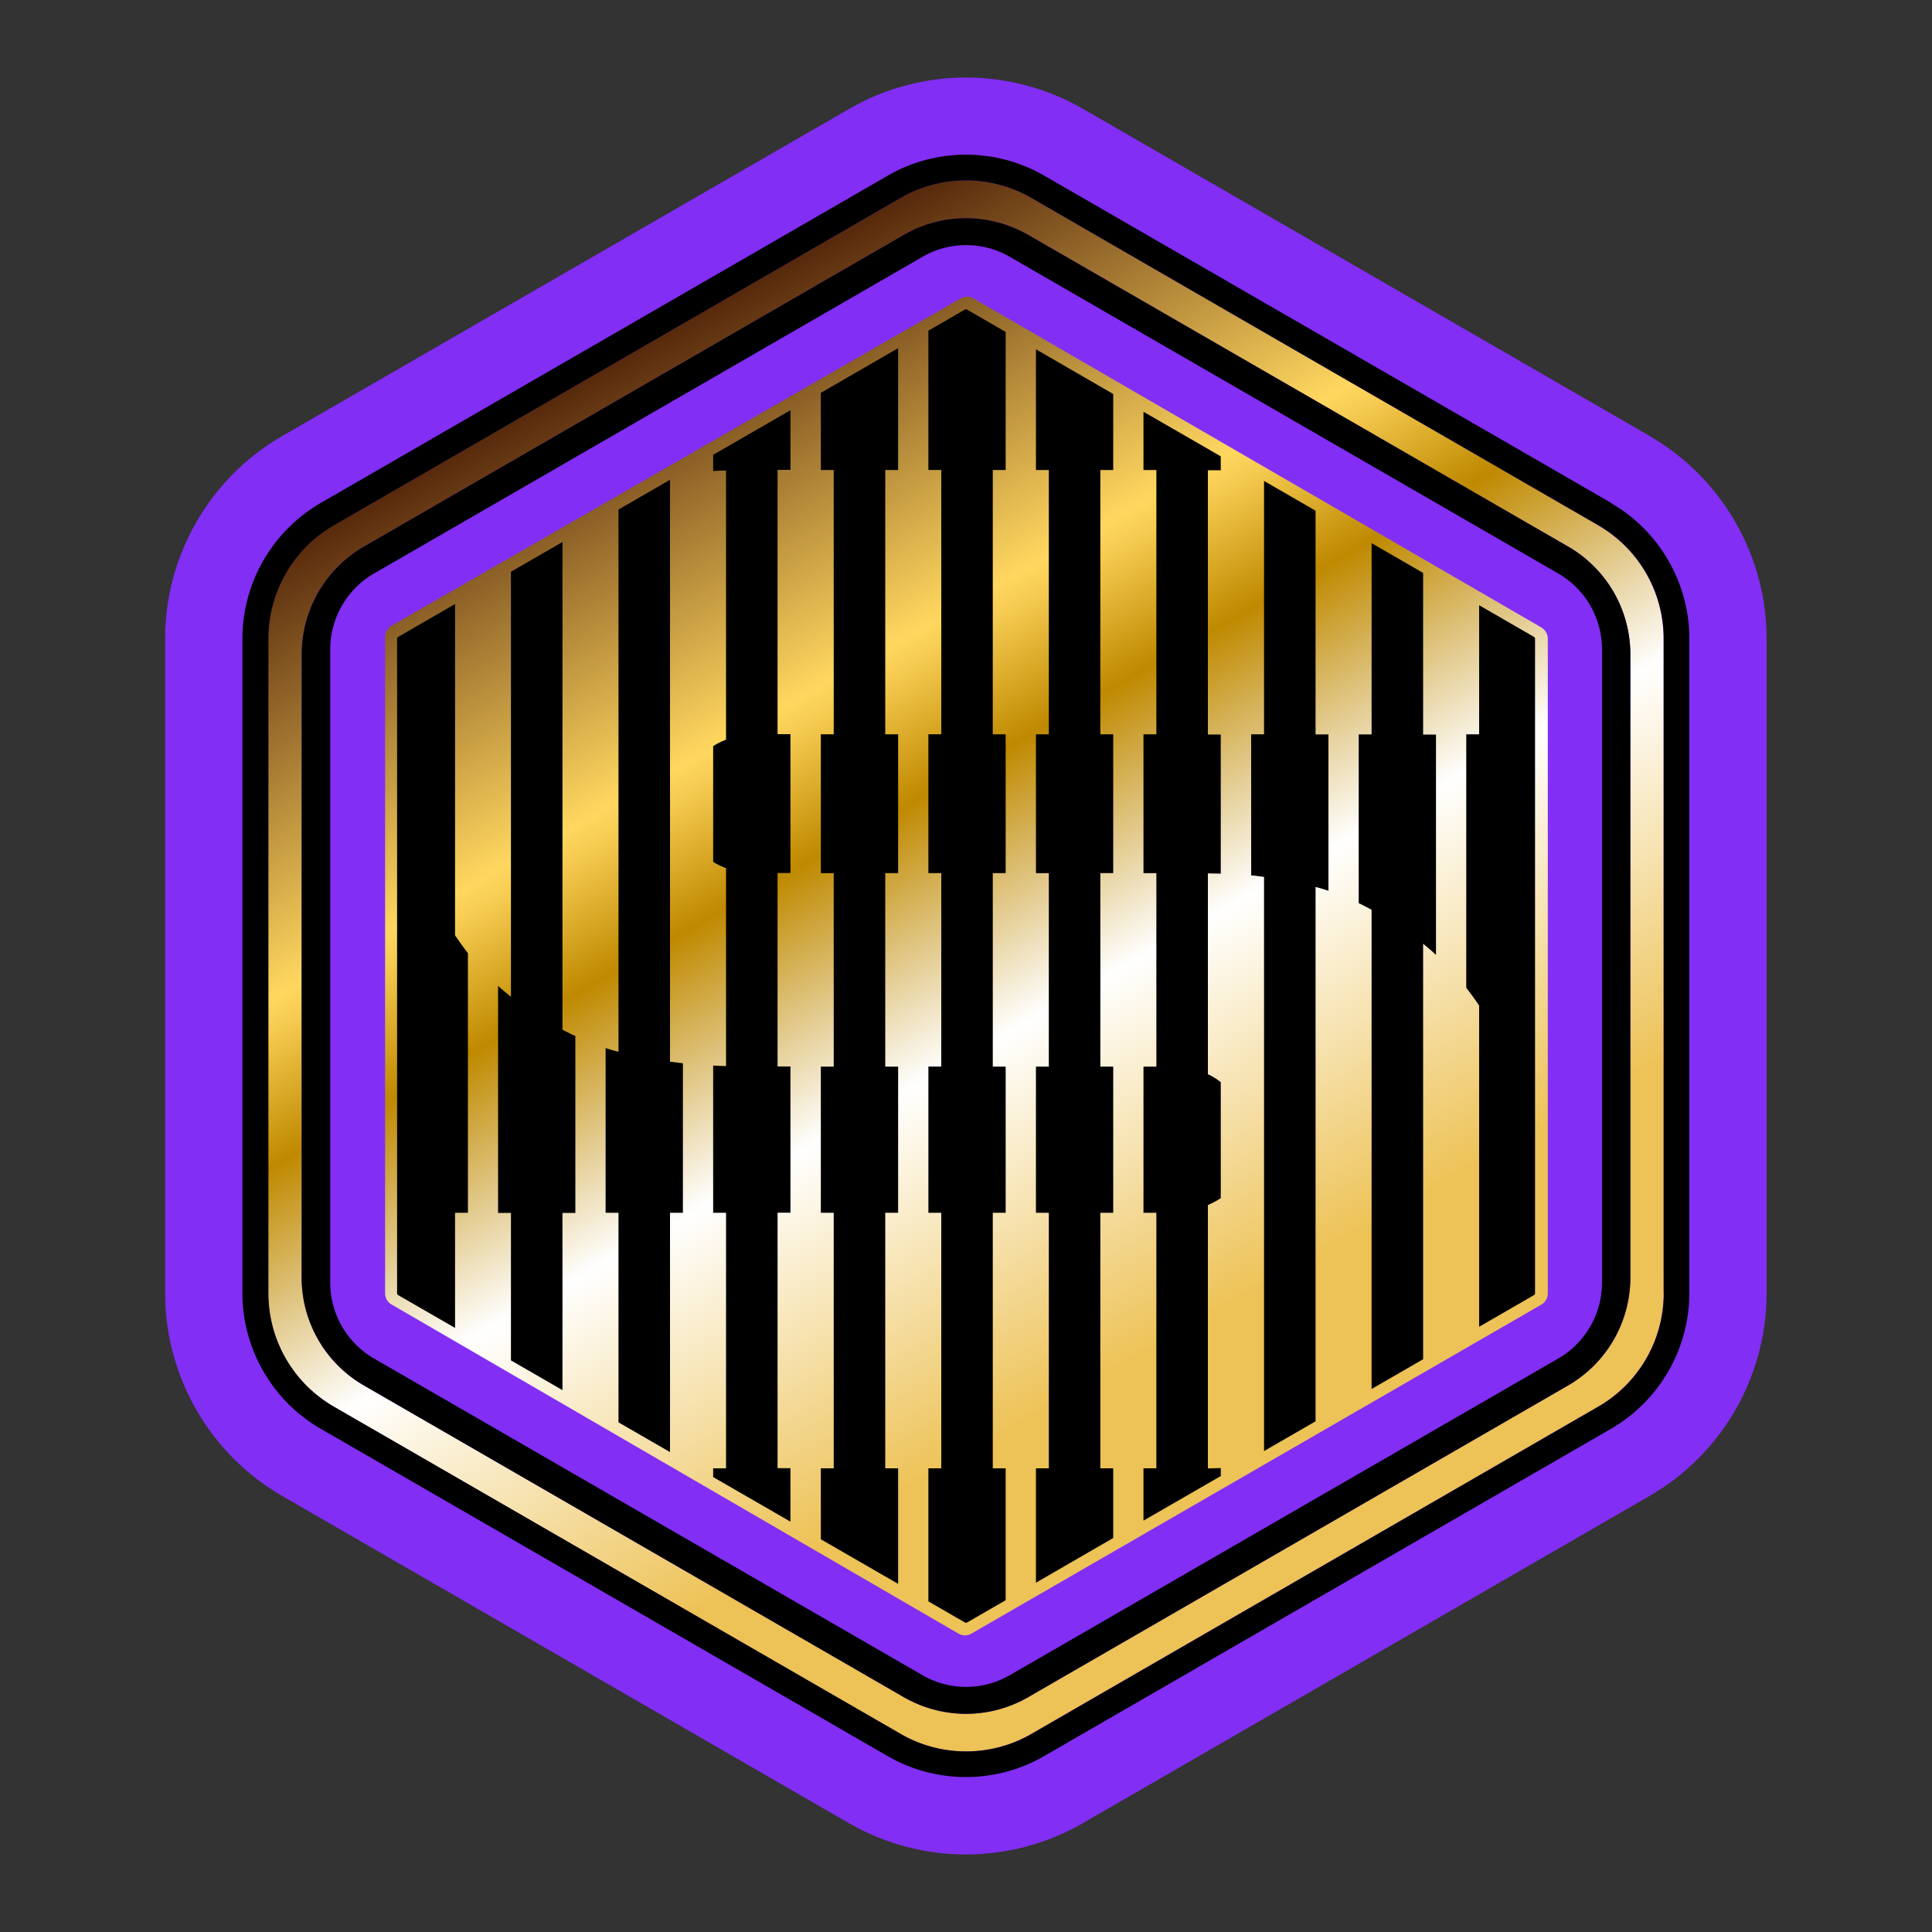
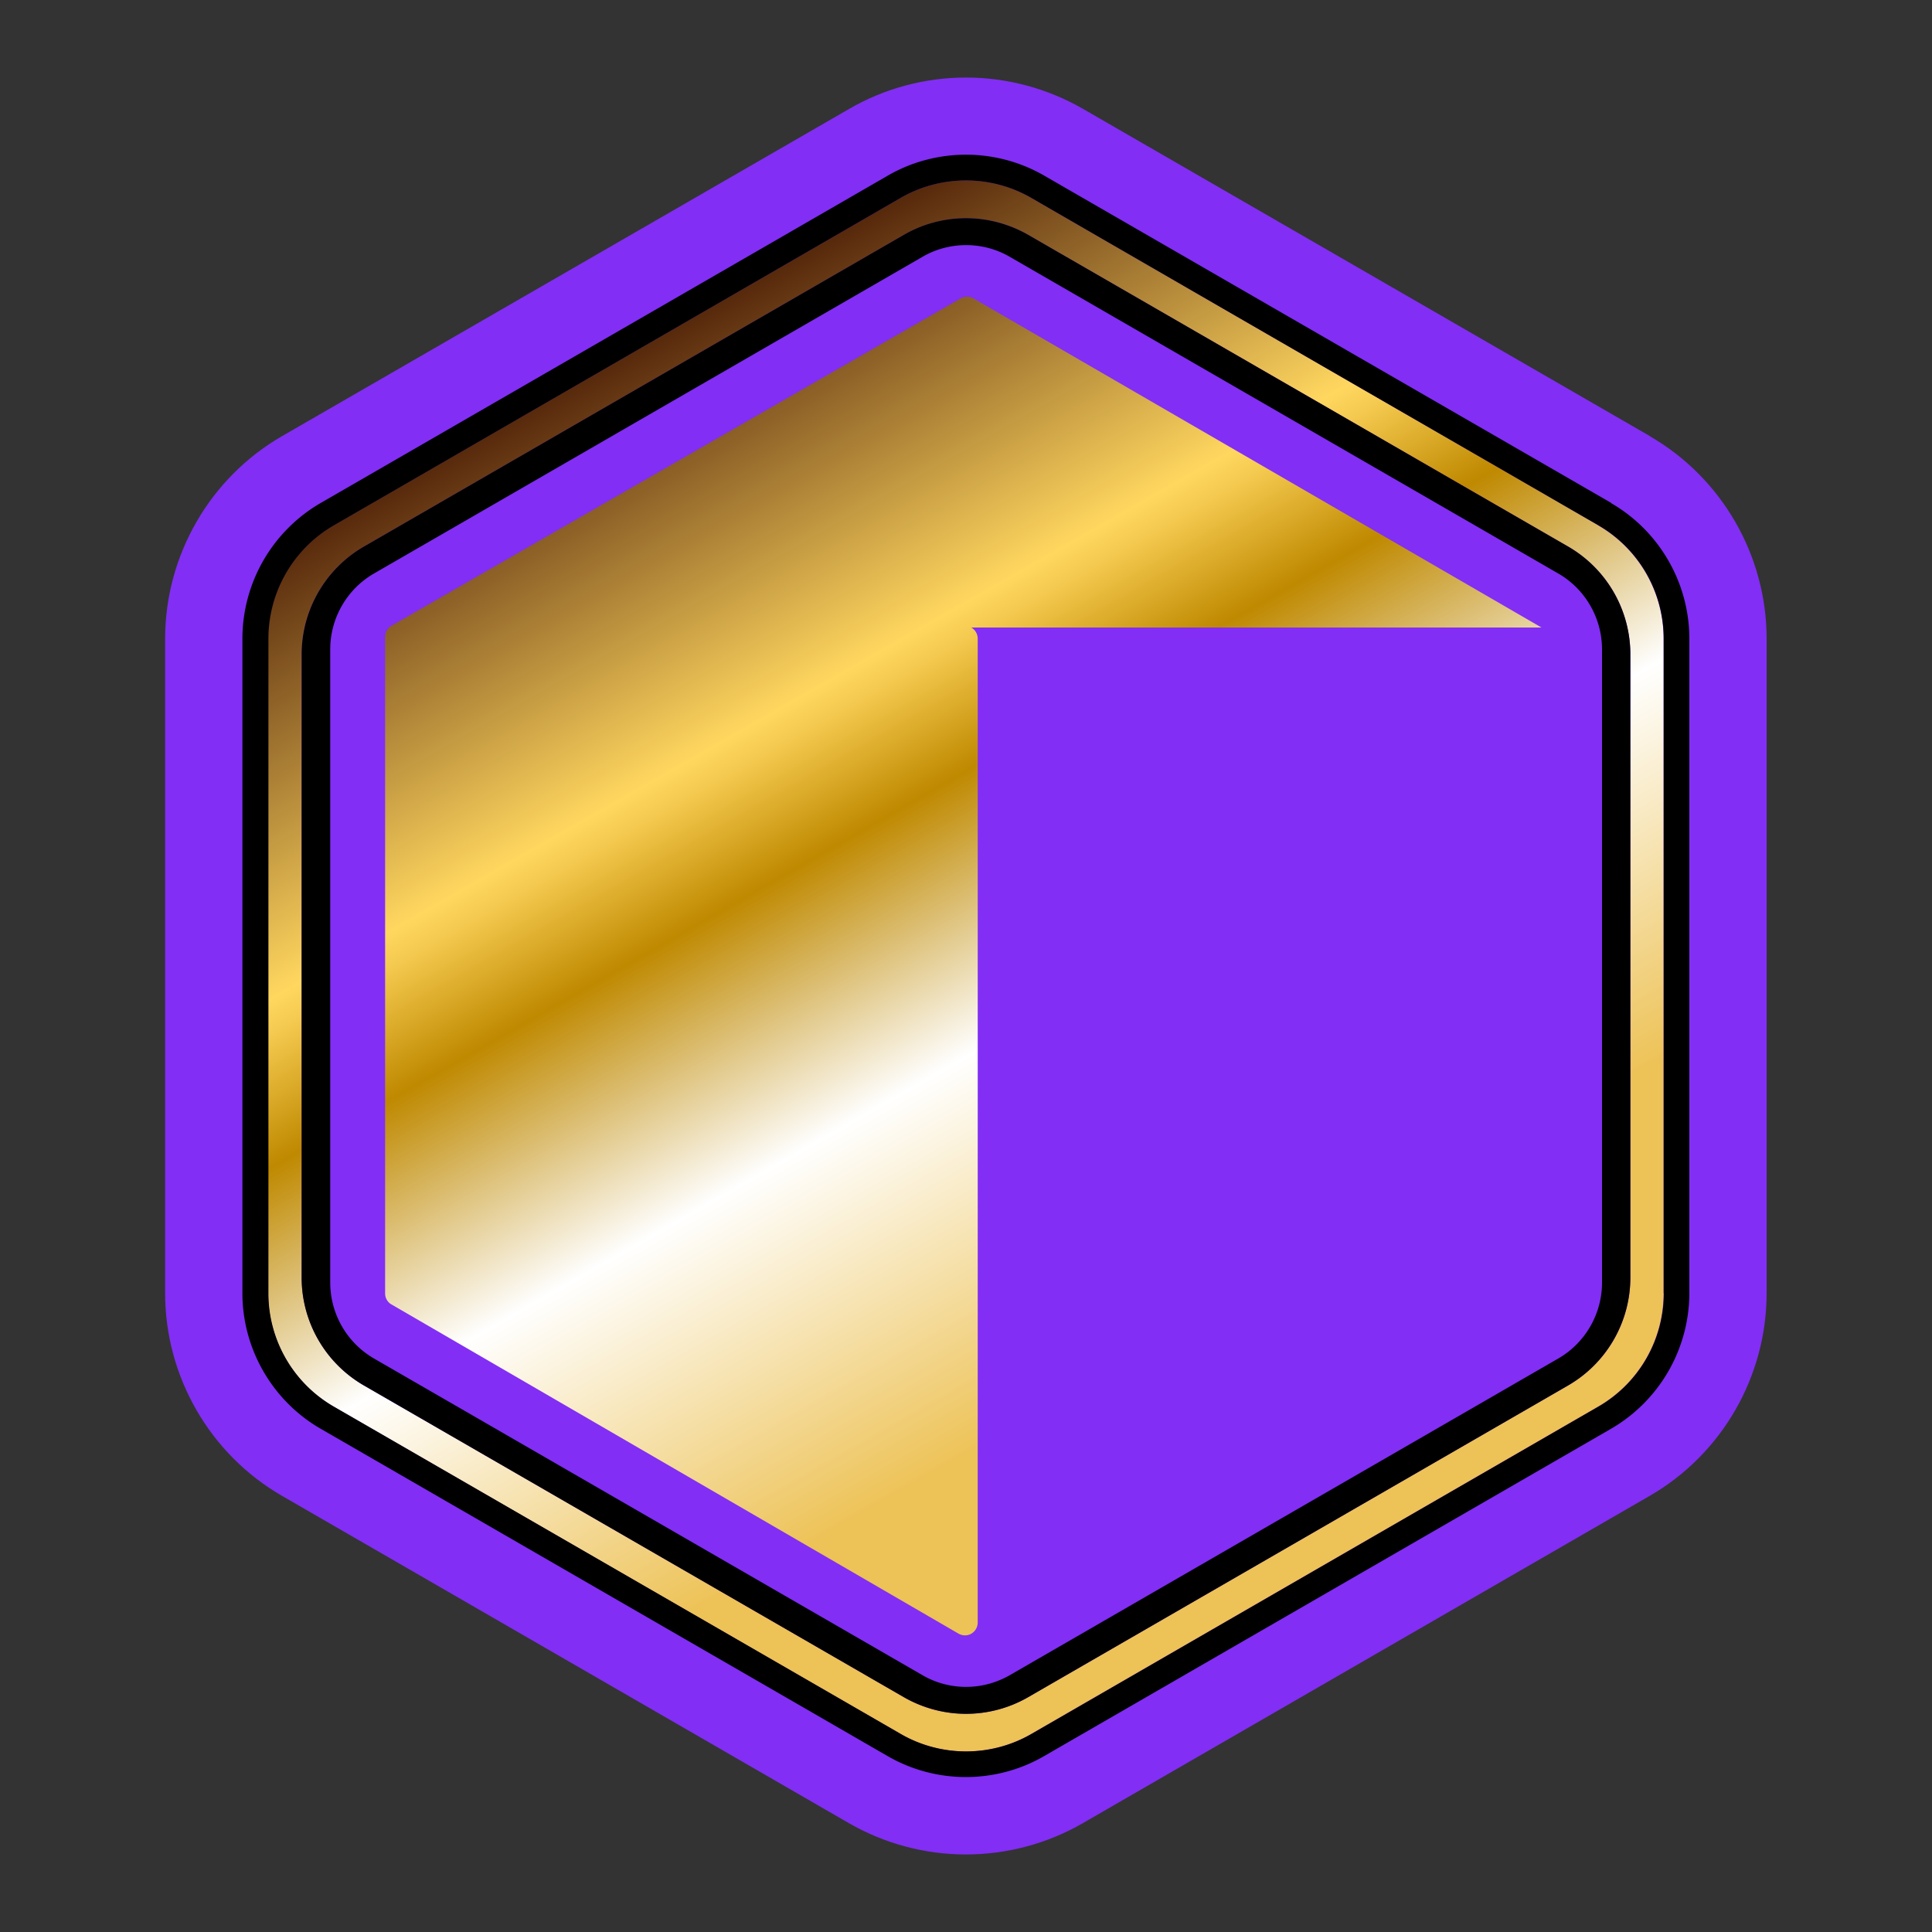
<svg xmlns="http://www.w3.org/2000/svg" xmlns:xlink="http://www.w3.org/1999/xlink" viewBox="0 0 150 150">
  <rect x="0" y="0" width="150" height="150" fill="#333333" stroke="none" />
  <defs>
    <linearGradient id="a" x1="46.05" y1="24.18" x2="102.19" y2="122.6" gradientUnits="userSpaceOnUse">
      <stop offset="0" stop-color="#3f1000" />
      <stop offset=".3" stop-color="#ffd75f" />
      <stop offset=".32" stop-color="#f5ca50" />
      <stop offset=".4" stop-color="#bf8900" />
      <stop offset=".57" stop-color="#fff" />
      <stop offset=".81" stop-color="#edc256" />
    </linearGradient>
    <linearGradient id="b" x1="46.02" y1="24.19" x2="102.16" y2="122.61" xlink:href="#a" />
  </defs>
  <path d="M128.1 33.86L84.08 8.45c-2.76-1.59-5.9-2.43-9.08-2.43s-6.33.84-9.08 2.44L21.9 33.86c-5.6 3.23-9.08 9.26-9.08 15.73v50.82c0 6.47 3.48 12.5 9.08 15.73l44.01 25.41c2.76 1.59 5.9 2.43 9.08 2.43s6.33-.84 9.08-2.43l44.01-25.41c5.6-3.23 9.08-9.26 9.08-15.73V49.59c0-6.47-3.48-12.5-9.08-15.73z" fill="#822ef5" />
-   <path d="M119.68 48.72l-44.1-25.55a.993.993 0 00-1 0L30.4 48.58c-.31.18-.5.51-.5.87v50.97c0 .36.19.69.5.86l44.01 25.55c.16.09.33.14.5.14s.35-.04.5-.13l44.26-25.55c.31-.18.5-.51.5-.87V49.59c0-.36-.19-.69-.5-.87z" fill="url(#a)" />
+   <path d="M119.68 48.72l-44.1-25.55a.993.993 0 00-1 0L30.4 48.58c-.31.18-.5.51-.5.87v50.97c0 .36.19.69.5.86l44.01 25.55c.16.09.33.14.5.14s.35-.04.5-.13c.31-.18.5-.51.5-.87V49.59c0-.36-.19-.69-.5-.87z" fill="url(#a)" />
  <path d="M124.1 40.79L80.08 15.37c-1.57-.91-3.33-1.36-5.08-1.36s-3.51.45-5.08 1.36L25.9 40.79a10.154 10.154 0 00-5.08 8.8v50.82c0 3.63 1.94 6.99 5.08 8.8l44.01 25.41c1.57.91 3.33 1.36 5.08 1.36s3.51-.45 5.08-1.36l44.01-25.41c3.15-1.82 5.08-5.17 5.08-8.8V49.59c0-3.63-1.94-6.99-5.08-8.8zm2.48 58.4c0 3.46-1.84 6.65-4.84 8.38l-41.9 24.19c-1.5.86-3.17 1.3-4.84 1.3s-3.34-.43-4.84-1.3l-41.9-24.19a9.684 9.684 0 01-4.84-8.38V50.81c0-3.46 1.84-6.65 4.84-8.38l41.9-24.19c1.5-.86 3.17-1.3 4.84-1.3s3.34.43 4.84 1.3l41.9 24.19a9.684 9.684 0 014.84 8.38v48.38z" fill="url(#b)" />
  <path d="M125.1 39.05L81.08 13.64c-1.85-1.07-3.95-1.63-6.08-1.63s-4.24.56-6.08 1.63L24.9 39.05a12.2 12.2 0 00-6.08 10.53v50.82c0 4.33 2.33 8.37 6.08 10.53l44.01 25.41c1.85 1.07 3.95 1.63 6.08 1.63s4.24-.56 6.08-1.63l44.01-25.41a12.2 12.2 0 006.08-10.53V49.59c0-4.33-2.33-8.37-6.08-10.53zm4.08 61.36c0 3.63-1.94 6.99-5.08 8.8l-44.01 25.41c-1.57.91-3.33 1.36-5.08 1.36s-3.51-.45-5.08-1.36l-44.01-25.41a10.154 10.154 0 01-5.08-8.8V49.59c0-3.63 1.94-6.99 5.08-8.8l44-25.42c1.57-.91 3.33-1.36 5.08-1.36s3.51.45 5.08 1.36l44.01 25.41c3.15 1.82 5.08 5.17 5.08 8.8v50.82z" />
-   <path d="M35.32 46.9l-4.41 2.55a.16.16 0 00-.08.14v50.82c0 .06.03.11.08.14l4.42 2.55v-8.94h1V74c-.35-.45-.68-.91-1-1.38V46.9zm16.7-9.65l-4 2.31v42.1c-.34-.09-.68-.18-1-.29v12.79h1v16.27l4 2.31V94.16h1V82.55l-1-.12V37.25zm3.35-.68c.33-.02.66-.03 1-.04v20.9c-.37.14-.7.31-1 .5v8.98c.3.2.64.36 1 .49v15.37c-.34-.01-.67-.02-1-.04v11.43h1V114h-1v.68l6 3.46v-4.15h-1V94.15h1V82.8h-1V67.78h1V57h-1V36.48h1v-4.63l-6 3.46v1.25zm8.36-.08h1v20.52h-1v10.78h1v15.02h-1v11.35h1V114h-1v5.51l6 3.46V114h-1V94.16h1V82.81h-1V67.79h1V57.01h-1V36.49h1v-9.46l-6 3.47v5.99zm-20.06 5.59l-4 2.31v33c-.34-.28-.68-.55-1-.85v17.63h1v11.45l4 2.31V94.17h1V80.44c-.35-.16-.67-.33-1-.49V42.08zm58.47-2.43l-4-2.31v19.67h-1v10.95c.34.03.67.08 1 .12v44.58l4-2.31V68.86c.34.09.68.19 1 .3V57.02h-1V39.66zM75 24.01s-.07.02-.08.02l-2.84 1.64v10.82h1v20.52h-1v10.78h1v15.02h-1v11.35h1V114h-1v10.33l2.84 1.64s.04.02.08.02.07-.02.08-.02l3-1.73V114h-1V94.16h1V82.81h-1V67.79h1V57.01h-1V36.49h1V25.77l-3-1.73s-.04-.02-.08-.02zm13.78 12.48h1v20.52h-1v10.78h1v15.02h-1v11.35h1V114h-1v4.06l6-3.46v-.62c-.42.01-.84.03-1.28.03h.28V93.56c.36-.16.7-.33 1-.54v-9c-.42-.34-.9-.61-1.45-.79.16.05.3.12.45.18v-15.6h-.28c.43 0 .86.01 1.28.02v-10.8h-1V36.51h1v-1.08l-6-3.46v4.54zm21.71 7.99l-4-2.31v14.85h-1v13.1c.34.16.67.34 1 .51v37.21l4-2.31V73.27c.34.28.68.56 1 .87V57.03h-1V44.49zm4.35 2.51v10.02h-1v19.68c.35.45.68.91 1 1.38v24.94l4.26-2.46a.16.16 0 00.08-.14V49.59a.16.16 0 00-.08-.14l-4.26-2.46zm-34.41-10.5h1v20.52h-1v10.78h1v15.02h-1v11.35h1V114h-1v8.88l6-3.47V114h-1V94.16h1V82.81h-1V67.79h1V57.01h-1V36.49h1v-5.9l-6-3.47v9.37z" />
  <path d="M121.74 42.43l-41.9-24.19c-1.5-.86-3.17-1.3-4.84-1.3s-3.34.43-4.84 1.3l-41.9 24.19a9.684 9.684 0 00-4.84 8.38v48.38c0 3.46 1.84 6.65 4.84 8.38l41.9 24.19c1.5.86 3.17 1.3 4.84 1.3s3.34-.43 4.84-1.3l41.9-24.19a9.684 9.684 0 004.84-8.38V50.81c0-3.46-1.84-6.65-4.84-8.38zm2.64 57.16c0 2.42-1.3 4.67-3.39 5.88L78.4 130.06c-1.03.59-2.2.91-3.39.91s-2.36-.31-3.39-.91l-42.59-24.59a6.811 6.811 0 01-3.39-5.88V50.41c0-2.42 1.3-4.67 3.39-5.88l42.59-24.59c1.03-.6 2.2-.91 3.39-.91s2.36.31 3.39.91l42.59 24.59a6.811 6.811 0 013.39 5.88v49.18z" />
</svg>